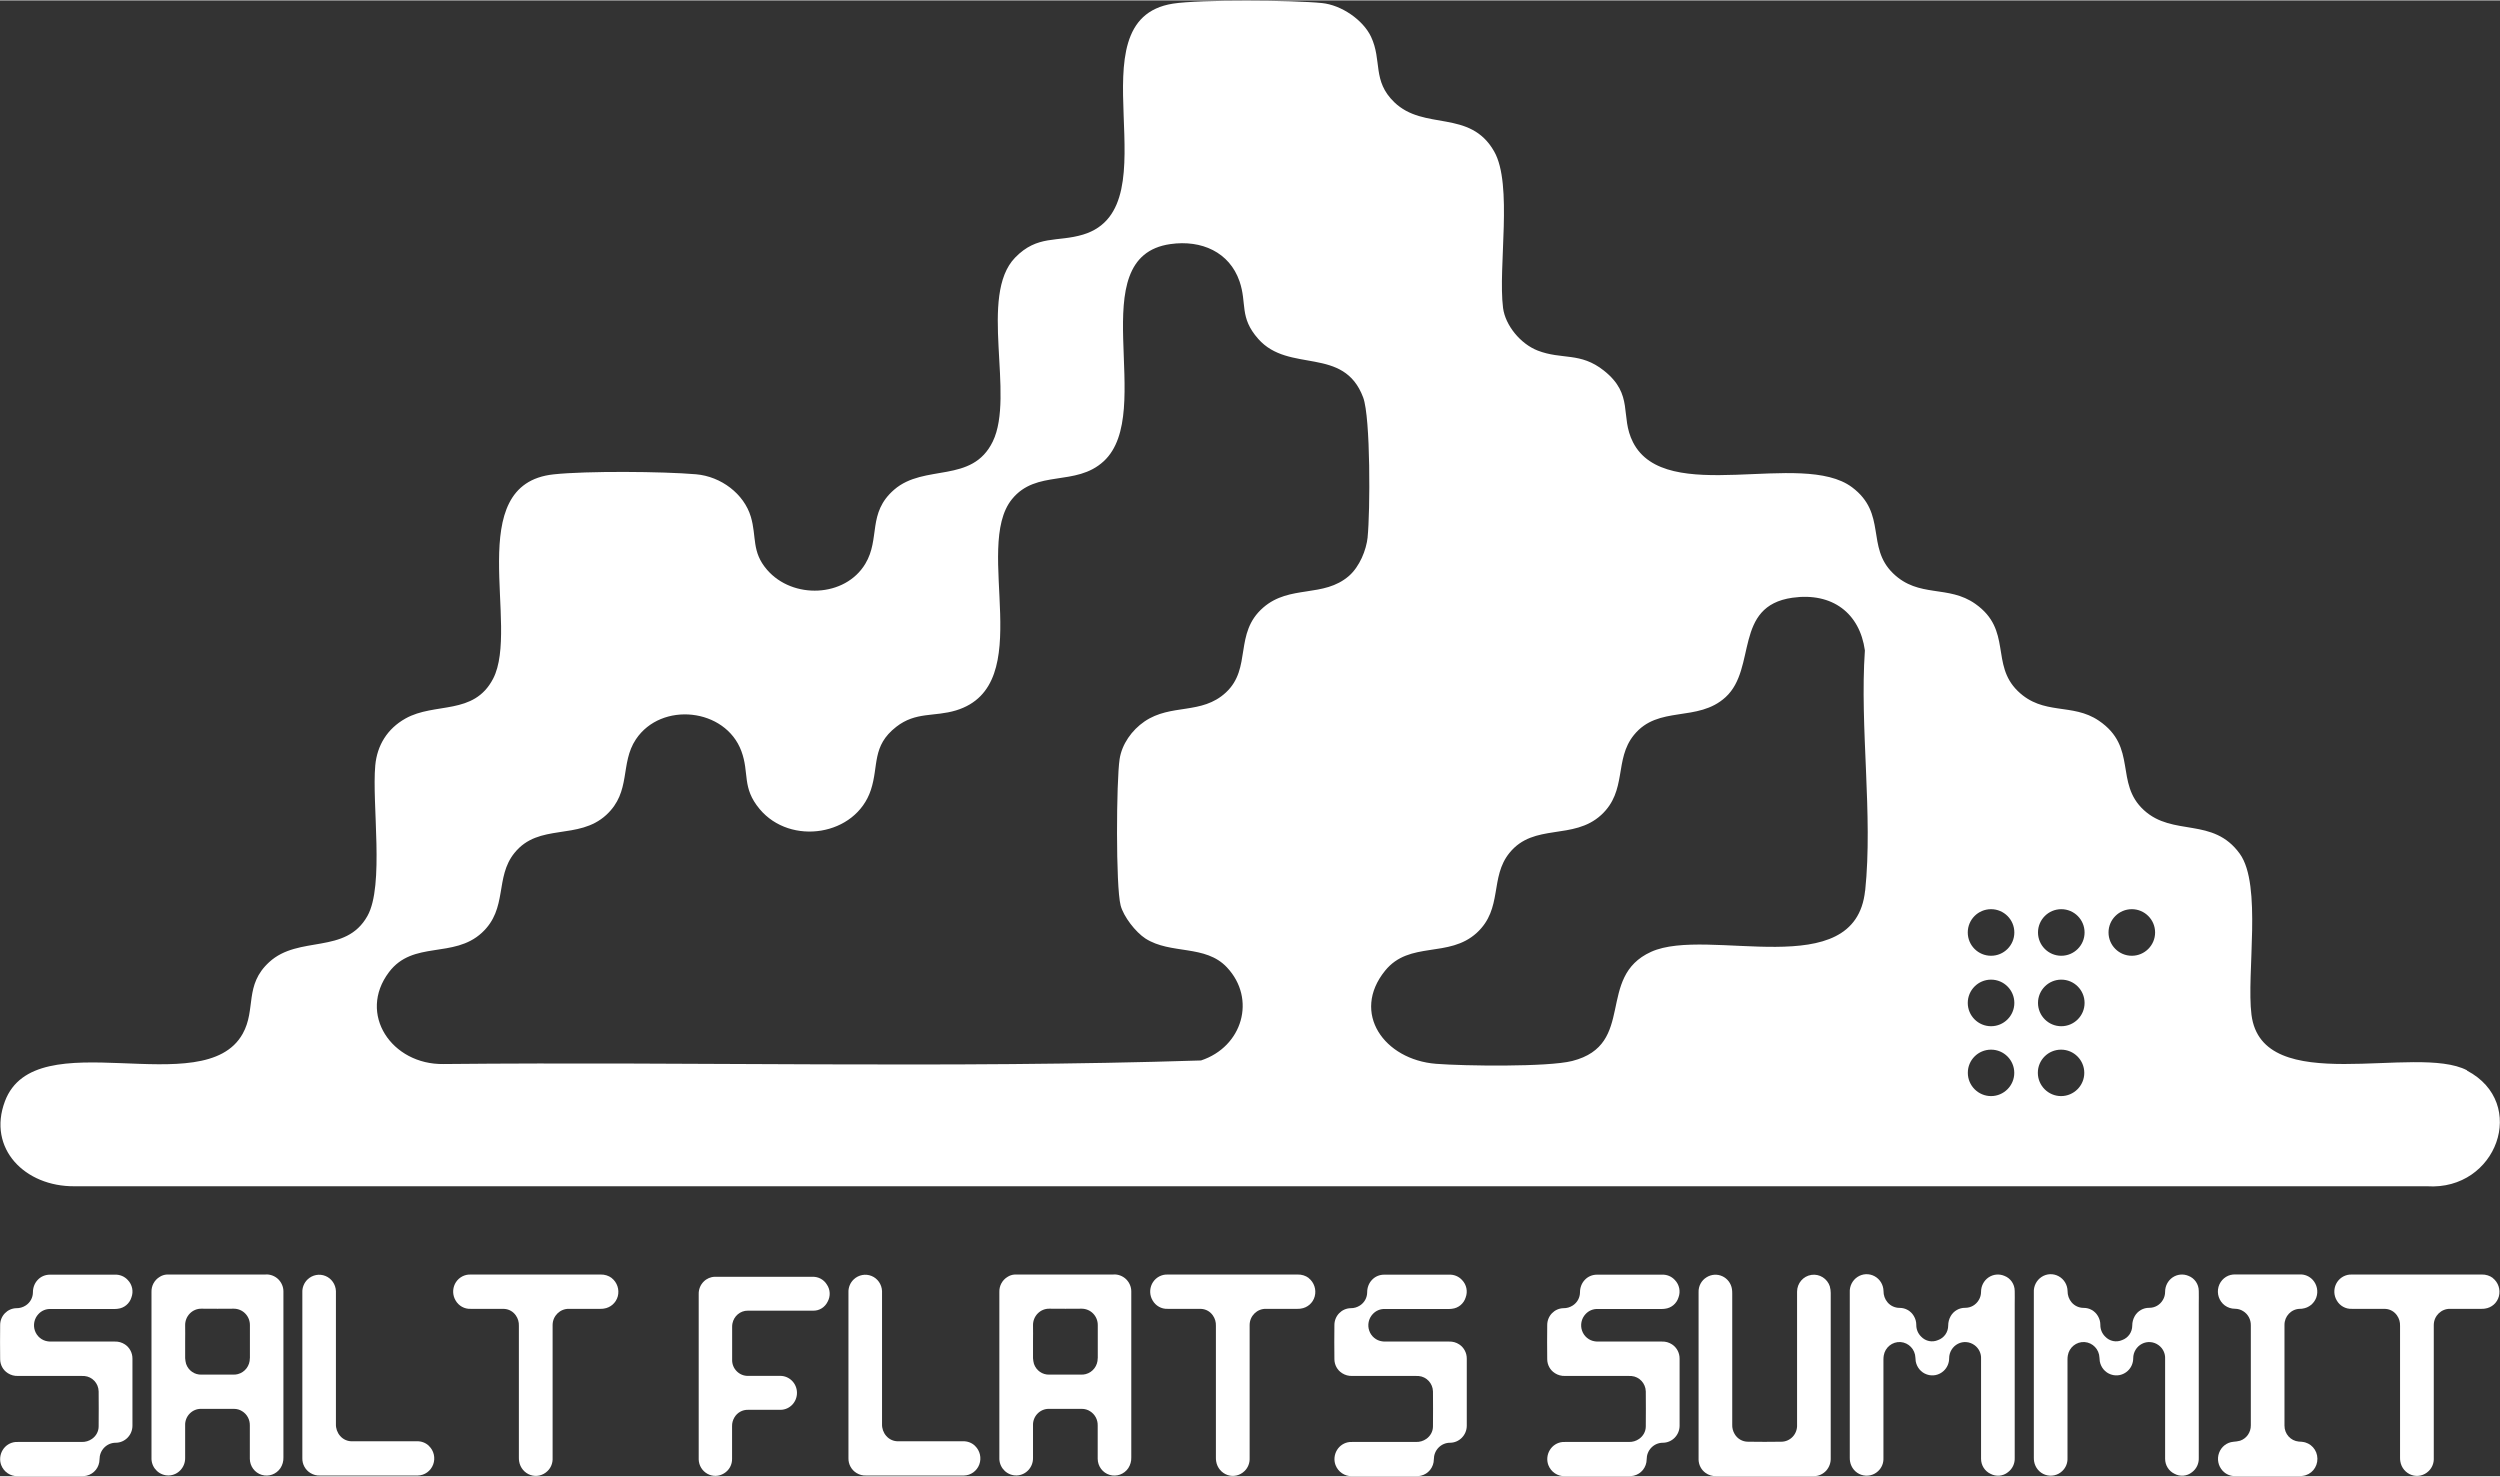
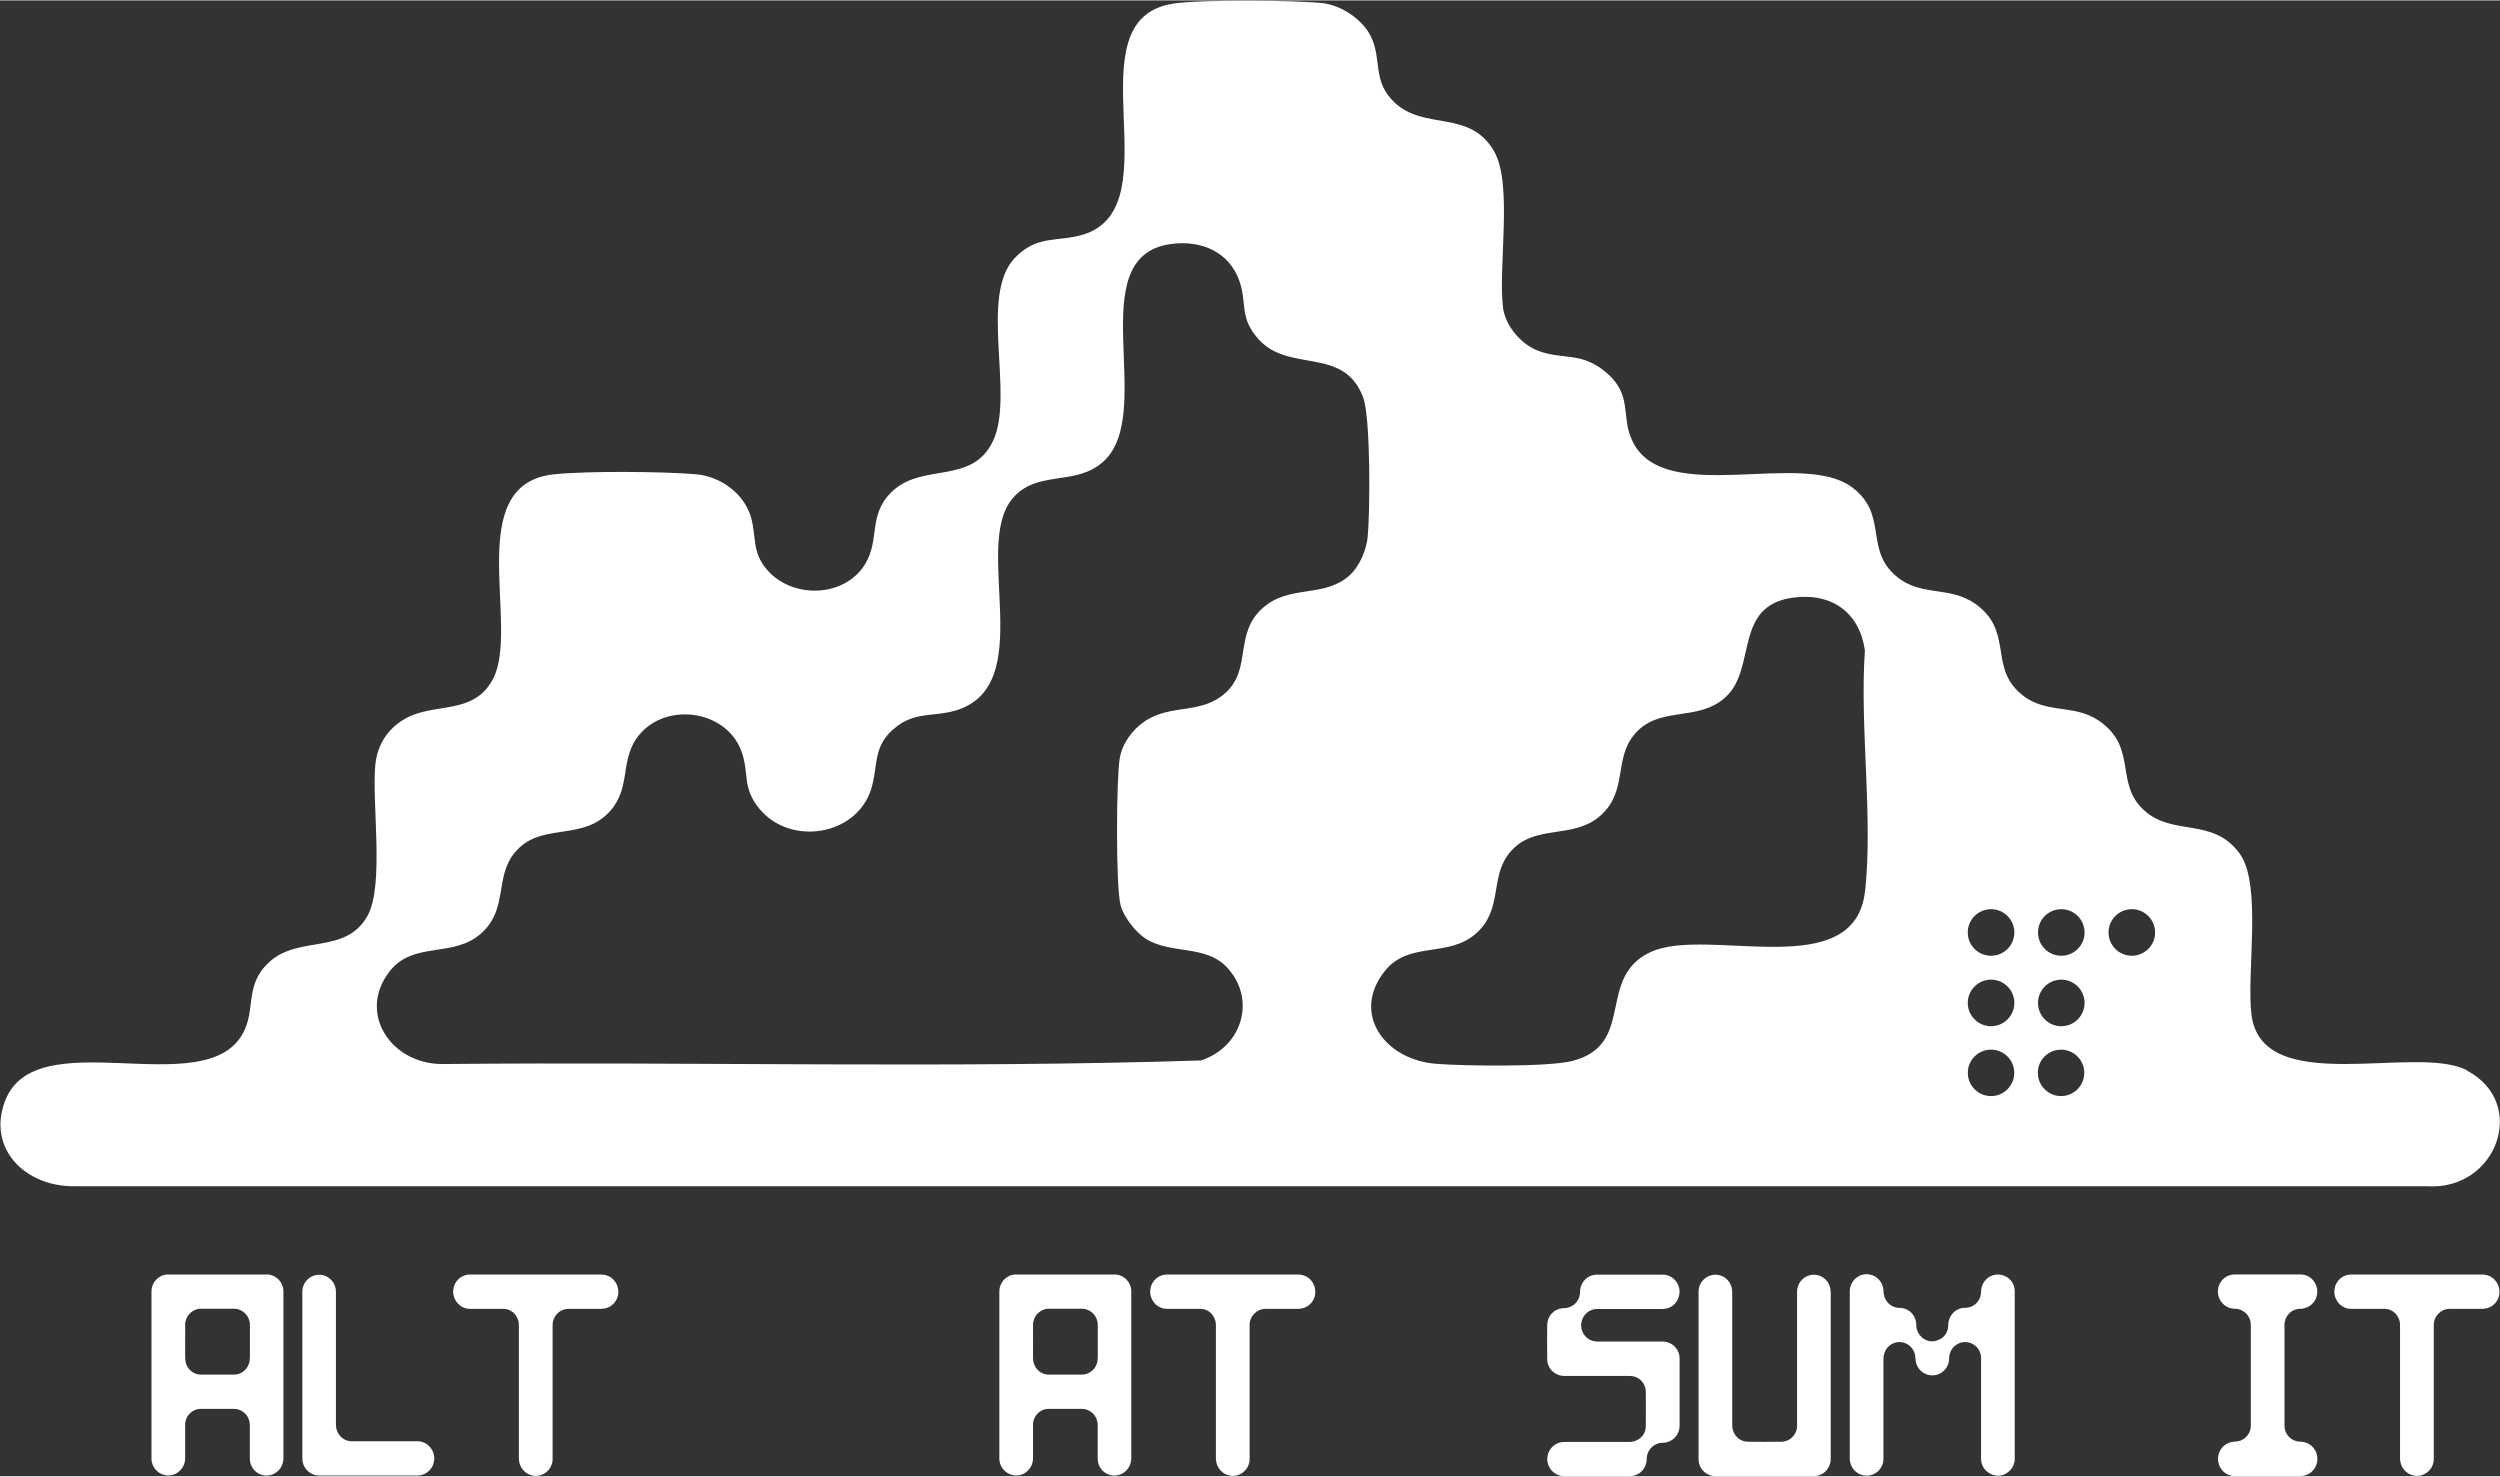
<svg xmlns="http://www.w3.org/2000/svg" id="Layer_168ae381b1f084" data-name="Layer 1" viewBox="0 0 342.42 202.13" aria-hidden="true" width="342px" height="202px">
  <rect x="0" y="0" width="342.42" height="202.13" fill="#333333" stroke="none" />
  <defs>
    <linearGradient class="cerosgradient" data-cerosgradient="true" id="CerosGradient_id78555647d" gradientUnits="userSpaceOnUse" x1="50%" y1="100%" x2="50%" y2="0%">
      <stop offset="0%" stop-color="#d1d1d1" />
      <stop offset="100%" stop-color="#d1d1d1" />
    </linearGradient>
    <linearGradient />
    <style>
      .cls-1-68ae381b1f084{
        fill: #fff;
      }
    </style>
  </defs>
-   <path class="cls-1-68ae381b1f084" d="M6.92,179.23c2.9,0,5.8,0,8.7,0,.17,0,.34,0,.51-.03.87-.09,1.61-.7,1.87-1.55.31-.82.12-1.75-.49-2.38-.45-.5-1.1-.77-1.77-.74-2.44,0-4.88,0-7.32,0h-1.59c-.63,0-1.23.25-1.66.71-.43.45-.66,1.06-.66,1.69,0,.74-.37,1.42-.99,1.82-.38.25-.83.38-1.28.37-1.23.03-2.22,1.05-2.22,2.31-.02,1.56-.02,3.12,0,4.67,0,.78.4,1.51,1.05,1.92.42.27.9.4,1.4.38h8.64c.15,0,.3,0,.45.01,1.08.09,1.93,1,1.95,2.11.02,1.6.01,3.2,0,4.79,0,.69-.35,1.32-.91,1.71-.41.29-.91.44-1.41.42-2.88,0-5.76,0-8.64,0-.15,0-.3,0-.45.01-.71.07-1.35.47-1.73,1.09-.38.62-.46,1.38-.21,2.06.36.95,1.27,1.56,2.27,1.53,2.93-.01,5.86,0,8.79,0,.22,0,.44-.02.65-.07,1.02-.24,1.75-1.16,1.76-2.23,0-.6.22-1.18.64-1.61.42-.43.98-.67,1.57-.67,1.26,0,2.29-1.04,2.3-2.32,0-1.54,0-3.07,0-4.61v-4.58c.01-.79-.38-1.53-1.03-1.96-.41-.27-.9-.41-1.39-.39-2.89,0-5.78,0-8.67,0-.17,0-.34,0-.51-.03-.81-.11-1.49-.68-1.76-1.46-.27-.78-.09-1.66.47-2.26.43-.48,1.05-.74,1.69-.71Z" />
  <path class="cls-1-68ae381b1f084" d="M36.4,174.51c-4.41,0-8.82,0-13.23,0-.1,0-.2,0-.3,0-.36.02-.71.13-1.01.33-.71.43-1.14,1.22-1.11,2.07v22.91c.07,1.27,1.13,2.25,2.38,2.21,1.25-.04,2.24-1.1,2.23-2.37,0-1.5,0-3.01,0-4.51-.02-.59.21-1.17.62-1.59.41-.42.97-.66,1.55-.65,1.5-.01,3.01,0,4.52,0,.4,0,.8.11,1.13.33.66.41,1.06,1.15,1.04,1.94,0,1.52,0,3.05,0,4.57.01,1.02.67,1.91,1.63,2.2.96.29,1.99-.08,2.56-.92.28-.43.43-.95.41-1.47,0-7.52,0-15.05,0-22.57v-.18c0-.63-.27-1.22-.71-1.66-.46-.44-1.08-.68-1.72-.65ZM34.22,185.98c.01,1.02-.67,1.92-1.64,2.17-.19.05-.39.07-.59.07-1.47,0-2.93,0-4.4,0-.94.03-1.79-.56-2.1-1.47-.07-.25-.11-.51-.13-.77,0,0,0-.02,0-.03v-2.26c0-.74.02-1.48,0-2.22-.01-.61.22-1.19.64-1.62.42-.43.99-.67,1.59-.66,1.48.02,2.95.01,4.43,0,.59,0,1.16.24,1.57.66.42.43.65,1.01.64,1.61-.01,1.51,0,3.01,0,4.51Z" />
  <path class="cls-1-68ae381b1f084" d="M58.74,197.97c-.44-.42-1.03-.64-1.64-.62-2.1,0-4.2,0-6.31,0h-2.54c-.64.02-1.25-.25-1.67-.74-.39-.45-.59-1.03-.57-1.62,0-5.96,0-11.93,0-17.89,0-.11,0-.22,0-.33-.04-.91-.6-1.72-1.43-2.06s-1.78-.16-2.44.46c-.49.46-.76,1.12-.73,1.8v19.35c0,1.12,0,2.23,0,3.35-.02.83.41,1.61,1.11,2.03.41.25.87.37,1.35.34h13.36c.94-.02,1.77-.62,2.1-1.51.33-.89.1-1.9-.59-2.55h0Z" />
  <path class="cls-1-68ae381b1f084" d="M83.79,174.99c-.44-.33-.97-.49-1.52-.48-2.96,0-5.92,0-8.88,0h-8.79c-.15,0-.3,0-.45.01-.79.08-1.48.56-1.84,1.28-.35.72-.32,1.57.09,2.26.42.74,1.22,1.19,2.06,1.15h4.23c.14,0,.28,0,.42.01.62.05,1.18.37,1.54.89.3.42.44.92.42,1.43,0,6,0,12,0,18,0,.19,0,.39.04.58.14.86.74,1.57,1.55,1.85s1.71.07,2.33-.54c.48-.46.73-1.11.7-1.78,0-5.92,0-11.84,0-17.76,0-.16,0-.32,0-.49.02-1.23,1.02-2.21,2.23-2.19h4.29c.16,0,.32,0,.48-.03.92-.12,1.68-.78,1.93-1.69.24-.93-.09-1.91-.84-2.5Z" />
-   <path class="cls-1-68ae381b1f084" d="M111.25,174.82h-12.69c-.22,0-.43,0-.65,0-.57.01-1.11.24-1.52.65-.46.45-.71,1.08-.69,1.73,0,3.75,0,7.5,0,11.25v9.75c0,.55-.01,1.11,0,1.66.03.82.49,1.56,1.2,1.95.71.39,1.57.37,2.26-.06.71-.42,1.14-1.2,1.11-2.04,0-1.48,0-2.96,0-4.43-.01-.42.1-.82.31-1.18.39-.68,1.11-1.08,1.88-1.06,1.49,0,2.98,0,4.48,0,1.25-.03,2.24-1.08,2.22-2.36-.02-1.27-1.04-2.29-2.29-2.29h-4.39c-.59.02-1.15-.21-1.57-.63-.42-.42-.65-.99-.63-1.59,0-1.5,0-3,0-4.5,0-.15.01-.3.04-.45.2-1.03,1.08-1.77,2.11-1.76,1.21,0,2.41,0,3.62,0,1.78,0,3.56.01,5.34,0,.84.02,1.6-.47,1.97-1.23.41-.74.37-1.66-.11-2.35-.42-.69-1.18-1.09-1.98-1.06Z" />
-   <path class="cls-1-68ae381b1f084" d="M133.54,197.97c-.44-.42-1.03-.64-1.64-.62-2.1,0-4.2,0-6.31,0h-2.54c-.64.02-1.25-.25-1.67-.74-.39-.45-.59-1.03-.57-1.62,0-5.96,0-11.93,0-17.89,0-.11,0-.22,0-.33-.04-.91-.6-1.72-1.43-2.06-.83-.34-1.78-.16-2.44.46-.49.46-.76,1.12-.73,1.8v19.35c0,1.12,0,2.23,0,3.35-.02.83.41,1.61,1.11,2.03.41.25.87.37,1.35.34h13.36c.94-.02,1.77-.62,2.1-1.51.33-.89.1-1.9-.59-2.55h0Z" />
  <path class="cls-1-68ae381b1f084" d="M152.53,174.51c-4.41,0-8.82,0-13.23,0-.1,0-.2,0-.3,0-.36.02-.71.13-1.01.33-.71.43-1.14,1.22-1.11,2.07v22.91c.07,1.27,1.13,2.25,2.38,2.21,1.25-.04,2.24-1.1,2.23-2.37,0-1.5,0-3.01,0-4.51-.02-.59.21-1.17.62-1.59.41-.42.97-.66,1.55-.65,1.5-.01,3.01,0,4.52,0,.4,0,.8.11,1.13.33.66.41,1.06,1.15,1.04,1.94,0,1.52,0,3.05,0,4.57.01,1.02.67,1.91,1.63,2.2.96.29,1.99-.08,2.56-.92.28-.43.43-.95.41-1.47,0-7.52,0-15.05,0-22.57v-.18c0-.63-.27-1.22-.71-1.66-.46-.44-1.08-.68-1.72-.65ZM150.35,185.98c.01,1.02-.67,1.92-1.64,2.17-.19.05-.39.07-.59.07-1.47,0-2.93,0-4.4,0-.94.03-1.79-.56-2.1-1.47-.07-.25-.11-.51-.13-.77,0,0,0-.02,0-.03v-2.26c0-.74.02-1.48,0-2.22-.01-.61.22-1.19.64-1.62.42-.43.99-.67,1.59-.66,1.48.02,2.95.01,4.43,0,.59,0,1.16.24,1.57.66.42.43.65,1.01.64,1.61-.01,1.51,0,3.01,0,4.51Z" />
  <path class="cls-1-68ae381b1f084" d="M179.26,174.99c-.44-.33-.97-.49-1.52-.48-2.96,0-5.92,0-8.88,0h-8.79c-.15,0-.3,0-.45.01-.79.08-1.48.56-1.84,1.28-.35.72-.32,1.57.09,2.26.42.74,1.22,1.19,2.06,1.15h4.23c.14,0,.28,0,.42.01.62.05,1.18.37,1.54.89.3.42.44.92.42,1.43,0,6,0,12,0,18,0,.19,0,.39.04.58.14.86.74,1.57,1.55,1.85s1.71.07,2.33-.54c.48-.46.73-1.11.7-1.78,0-5.92,0-11.84,0-17.76,0-.16,0-.32,0-.49.02-1.23,1.02-2.21,2.23-2.19h4.29c.16,0,.32,0,.48-.03.92-.12,1.68-.78,1.92-1.69.24-.93-.09-1.91-.84-2.5Z" />
-   <path class="cls-1-68ae381b1f084" d="M189.67,179.23c2.9,0,5.8,0,8.7,0,.17,0,.34,0,.51-.03.87-.09,1.61-.7,1.87-1.55.31-.82.12-1.75-.49-2.38-.45-.5-1.1-.77-1.77-.74-2.44,0-4.88,0-7.32,0h-1.59c-.63,0-1.23.25-1.66.71-.43.45-.66,1.06-.66,1.69,0,.74-.37,1.42-.99,1.82-.38.25-.83.38-1.28.37-1.23.03-2.22,1.05-2.22,2.31-.02,1.56-.02,3.12,0,4.67,0,.78.4,1.51,1.05,1.92.42.27.9.4,1.4.38h8.64c.15,0,.3,0,.45.01,1.08.09,1.93,1,1.96,2.11.02,1.6.01,3.2,0,4.79,0,.69-.35,1.32-.91,1.71-.41.29-.91.44-1.41.42-2.88,0-5.76,0-8.64,0-.15,0-.3,0-.45.01-.71.07-1.35.47-1.73,1.09-.38.62-.46,1.38-.21,2.06.36.95,1.27,1.56,2.27,1.53,2.93-.01,5.86,0,8.79,0,.22,0,.44-.02.65-.07,1.02-.24,1.75-1.16,1.76-2.23,0-.6.22-1.18.64-1.61.42-.43.98-.67,1.57-.67,1.26,0,2.29-1.04,2.3-2.32,0-1.54,0-3.07,0-4.61v-4.58c.01-.79-.38-1.53-1.03-1.96-.41-.27-.9-.41-1.39-.39-2.89,0-5.78,0-8.67,0-.17,0-.34,0-.51-.03-.81-.11-1.49-.68-1.76-1.46-.27-.78-.09-1.66.47-2.26.43-.48,1.05-.74,1.69-.71Z" />
  <path class="cls-1-68ae381b1f084" d="M218.82,179.23c2.9,0,5.8,0,8.7,0,.17,0,.34,0,.51-.03.87-.09,1.61-.7,1.87-1.55.31-.82.12-1.75-.49-2.38-.45-.5-1.1-.77-1.77-.74-2.44,0-4.88,0-7.32,0h-1.59c-.63,0-1.23.25-1.66.71-.43.45-.66,1.06-.66,1.69,0,.74-.37,1.42-.99,1.82-.38.25-.83.38-1.28.37-1.23.03-2.22,1.05-2.22,2.31-.02,1.56-.02,3.12,0,4.67,0,.78.4,1.51,1.05,1.92.42.27.9.4,1.4.38h8.64c.15,0,.3,0,.45.01,1.08.09,1.93,1,1.96,2.11.02,1.6.01,3.2,0,4.79,0,.69-.35,1.32-.91,1.71-.41.29-.91.44-1.41.42-2.88,0-5.76,0-8.64,0-.15,0-.3,0-.45.01-.71.07-1.35.47-1.73,1.09-.38.62-.46,1.38-.21,2.06.36.95,1.27,1.56,2.27,1.53,2.93-.01,5.86,0,8.79,0,.22,0,.44-.02.65-.07,1.02-.24,1.75-1.16,1.76-2.23,0-.6.22-1.18.64-1.61.42-.43.98-.67,1.57-.67,1.26,0,2.29-1.04,2.3-2.32,0-1.54,0-3.07,0-4.61v-4.58c.01-.79-.38-1.53-1.03-1.96-.41-.27-.9-.41-1.39-.39-2.89,0-5.78,0-8.67,0-.17,0-.34,0-.51-.03-.81-.11-1.49-.68-1.76-1.46-.27-.78-.09-1.66.47-2.26.43-.48,1.05-.74,1.69-.71Z" />
  <path class="cls-1-68ae381b1f084" d="M250.64,176.16c-.35-1.09-1.42-1.77-2.54-1.6-1.12.17-1.95,1.14-1.96,2.29v18.24c.03.6-.18,1.19-.59,1.63-.41.44-.98.69-1.57.69-1.52.03-3.04.02-4.56,0-.76,0-1.46-.4-1.84-1.07-.23-.39-.34-.83-.32-1.28,0-5.99,0-11.98,0-17.96,0-.2-.01-.41-.04-.61-.12-.77-.62-1.43-1.32-1.75-.7-.32-1.51-.26-2.16.15-.71.43-1.12,1.22-1.09,2.05v22.94c.02.71.37,1.38.94,1.79.43.32.96.48,1.49.45h13.4c.64,0,1.24-.29,1.67-.77.4-.46.62-1.06.6-1.68,0-4.56,0-9.12,0-13.67,0-2.99,0-5.98,0-8.97,0-.29-.04-.59-.12-.87Z" />
  <path class="cls-1-68ae381b1f084" d="M275.95,176.76c0-.93-.57-1.75-1.42-2.07-.71-.3-1.53-.22-2.17.22-.64.44-1.02,1.18-1.02,1.96,0,.4-.1.79-.31,1.13-.39.67-1.1,1.08-1.87,1.07-.81-.01-1.56.42-1.97,1.12-.23.4-.35.85-.35,1.31,0,.9-.55,1.69-1.39,1.99-.8.35-1.72.16-2.32-.48-.43-.42-.67-1-.66-1.61,0-.43-.12-.85-.34-1.21-.41-.7-1.16-1.12-1.95-1.11-.63,0-1.23-.27-1.64-.75-.37-.43-.57-.99-.56-1.57-.02-.85-.49-1.62-1.23-2.02-.74-.4-1.63-.36-2.33.1-.7.46-1.11,1.27-1.06,2.12v22.66c0,.17.01.34.04.51.15.84.73,1.54,1.53,1.81.8.27,1.68.09,2.3-.49.5-.46.77-1.11.74-1.8,0-4.49,0-8.99,0-13.48,0-.18.01-.36.04-.55.18-1.13,1.18-1.93,2.3-1.86,1.12.08,2,1,2.04,2.15,0,.16.02.32.04.48.15.84.73,1.54,1.53,1.81.8.28,1.68.09,2.3-.49.48-.44.75-1.07.75-1.73,0-.84.47-1.6,1.2-1.98s1.62-.3,2.28.19c.59.43.93,1.13.89,1.87,0,4.47,0,8.95,0,13.42v.27c0,.88.5,1.68,1.28,2.05.77.42,1.72.34,2.4-.21.61-.45.96-1.18.93-1.95,0-3.79,0-7.58,0-11.38v-9.76c0-.59.02-1.18,0-1.77Z" />
-   <path class="cls-1-68ae381b1f084" d="M301.16,176.76c0-.93-.57-1.75-1.42-2.07-.71-.3-1.53-.22-2.17.22-.64.44-1.02,1.18-1.02,1.96,0,.4-.1.79-.31,1.13-.39.67-1.1,1.08-1.87,1.07-.81-.01-1.56.42-1.97,1.12-.23.4-.35.85-.35,1.31,0,.9-.55,1.69-1.39,1.99-.8.35-1.72.16-2.32-.48-.43-.42-.67-1-.66-1.61,0-.43-.12-.85-.34-1.21-.41-.7-1.15-1.12-1.95-1.11-.63,0-1.23-.27-1.64-.75-.37-.43-.57-.99-.56-1.57-.02-.85-.49-1.62-1.23-2.02-.74-.4-1.63-.36-2.33.1-.7.46-1.11,1.27-1.06,2.12v22.66c0,.17.01.34.04.51.15.84.73,1.54,1.53,1.81.8.27,1.68.09,2.3-.49.5-.46.77-1.11.74-1.8,0-4.49,0-8.99,0-13.48,0-.18.01-.36.04-.55.18-1.13,1.18-1.93,2.3-1.86,1.12.08,2,1,2.04,2.15,0,.16.02.32.04.48.15.84.73,1.54,1.53,1.81.8.28,1.68.09,2.3-.49.48-.44.75-1.07.75-1.73,0-.84.47-1.6,1.2-1.98.73-.38,1.62-.3,2.28.19.59.43.93,1.13.89,1.87,0,4.47,0,8.95,0,13.42v.27c0,.88.5,1.68,1.28,2.05.77.42,1.72.34,2.4-.21.61-.45.96-1.18.93-1.95,0-3.79,0-7.58,0-11.38v-9.76c0-.59.02-1.18,0-1.77Z" />
  <path class="cls-1-68ae381b1f084" d="M315.31,197.42h0c-.15-.01-.3-.01-.45-.03-1.12-.1-1.97-1.05-1.96-2.2,0-4.59,0-9.18,0-13.77-.01-1.19.91-2.17,2.08-2.21.13,0,.26,0,.39-.03.86-.11,1.59-.7,1.89-1.53.29-.83.1-1.76-.49-2.41-.46-.5-1.11-.77-1.77-.74-2.94,0-5.88,0-8.82,0-.11,0-.22,0-.33.01-.93.09-1.71.75-1.98,1.67-.27.95.07,1.97.85,2.56.41.3.9.46,1.4.46.39,0,.78.11,1.11.32.68.41,1.08,1.16,1.06,1.97,0,2.28,0,4.56,0,6.84v4.03c0,.94,0,1.87,0,2.81.01.95-.58,1.8-1.46,2.1-.31.08-.62.13-.94.15-.88.08-1.64.67-1.95,1.52-.31.84-.12,1.79.49,2.45.46.5,1.11.76,1.78.73,2.92,0,5.84,0,8.76,0,.14,0,.28,0,.42-.03,1.17-.14,2.04-1.16,2.02-2.36-.01-1.2-.91-2.19-2.08-2.3Z" />
  <path class="cls-1-68ae381b1f084" d="M341.45,174.99c-.44-.33-.97-.49-1.52-.48-2.96,0-5.92,0-8.88,0h-8.79c-.15,0-.3,0-.45.01-.79.08-1.48.56-1.84,1.28-.35.72-.32,1.57.09,2.26.42.74,1.22,1.19,2.06,1.15h4.23c.14,0,.28,0,.42.01.62.05,1.18.37,1.54.89.3.42.44.92.42,1.43,0,6,0,12,0,18,0,.19,0,.39.04.58.14.86.74,1.57,1.55,1.85s1.71.07,2.33-.54c.48-.46.73-1.11.7-1.78,0-5.92,0-11.84,0-17.76,0-.16,0-.32,0-.49.02-1.23,1.02-2.21,2.23-2.19h4.29c.16,0,.32,0,.48-.03.92-.12,1.68-.78,1.92-1.69.24-.93-.09-1.91-.84-2.5Z" />
  <path class="cls-1-68ae381b1f084" d="M337.91,146.54c-6.96-3.66-28.07,3.89-29.53-7.61-.71-5.6,1.48-17.79-1.6-22.05-3.68-5.1-9.13-2.3-13.14-5.98-4.06-3.73-.8-8.61-6.17-12.25-3.65-2.48-7.58-.65-11.09-4.05-3.78-3.67-.74-8.35-5.81-11.94-3.74-2.65-7.74-.76-11.28-4.19-3.74-3.63-.79-8.17-5.62-11.79-6.89-5.16-25.53,2.66-30.01-6.18-1.81-3.57.19-6.49-3.98-9.8-3.24-2.57-5.73-1.45-9.06-2.74-2.37-.92-4.44-3.46-4.75-5.84-.71-5.6,1.37-16.91-1.22-21.44-3.32-5.83-9.6-2.78-13.69-6.75-3.03-2.94-1.63-5.66-3.17-8.95-1.09-2.31-4.05-4.35-6.72-4.62-3.91-.4-16.74-.5-20.42.08-14.16,2.24.26,27.83-12.3,31.63-3.54,1.07-6.25,0-9.31,3.15-5.04,5.19,0,18.87-3.06,25.19-2.83,5.83-9.36,3.01-13.51,6.6-3.7,3.21-1.87,6.69-3.95,10.15-2.77,4.62-9.95,4.89-13.46.82-2.15-2.49-1.4-4.49-2.22-7.26-.94-3.14-4.07-5.52-7.51-5.82-4.59-.39-14.99-.47-19.49.01-12.62,1.34-4.58,20.84-8.3,27.99-2.64,5.07-7.97,3.19-12,5.45-2.5,1.4-3.89,3.69-4.14,6.42-.48,5.26,1.26,16.46-1.07,20.62-2.98,5.35-9.4,2.6-13.46,6.33-3.45,3.16-1.76,6.46-3.63,9.81-5.32,9.53-28.4-1.88-32.57,9.26-2.42,6.46,2.73,11.69,9.54,11.63h322.23c9.54.62,13.91-11.4,5.46-15.84ZM187.33,73.48c-.19,1.83-1.12,4.07-2.55,5.33-3.5,3.06-8.11,1.18-11.76,4.35-4.06,3.53-1.51,8.28-5.11,11.63-3.34,3.1-7.5,1.48-11.15,3.97-1.74,1.19-3.1,3.11-3.41,5.16-.45,2.99-.54,17.43.14,20.04.4,1.52,2.04,3.65,3.4,4.53,3.47,2.22,8.2.79,11.16,3.95,4.05,4.31,2.14,10.87-3.55,12.75-34.5,1.11-69.19.15-103.76.49-7.08.11-11.8-6.85-7.46-12.59,3.31-4.38,8.84-1.81,12.72-5.39,3.6-3.32,1.74-7.58,4.47-10.94,3.35-4.15,8.73-1.67,12.57-5.2,3.47-3.2,1.84-7.04,4.06-10.36,3.48-5.21,12.25-4.28,14.44,1.61,1.13,3.03.03,4.98,2.51,7.95,4.23,5.06,13.16,3.67,15.23-2.62,1.1-3.34.09-6.01,3.48-8.65,2.7-2.1,5.2-1.34,8.19-2.25,11.28-3.45,2.27-22.28,7.65-28.92,3.36-4.15,8.73-1.66,12.57-5.2,7.28-6.71-3.21-28.01,9.15-29.75,4.26-.6,8.07,1.11,9.45,5.09,1.06,3.07-.06,4.93,2.57,7.9,4.2,4.76,11.71.91,14.37,8.02,1.03,2.76.96,15.73.61,19.12ZM255.46,121.92c-1.34,12.9-21.52,4.86-29.31,8.39-7.61,3.45-1.98,12.7-10.8,14.95-3.33.85-14.86.69-18.65.39-7.12-.56-11.67-6.97-6.99-12.75,3.36-4.15,8.73-1.67,12.57-5.2,3.6-3.32,1.74-7.58,4.47-10.94,3.36-4.15,8.73-1.67,12.57-5.2,3.6-3.32,1.74-7.58,4.47-10.94,3.35-4.15,8.73-1.67,12.57-5.2,4.29-3.95,1.04-12.46,9.15-13.61,5.48-.77,9.22,2.14,9.92,7.22-.72,10.53,1.12,22.54.04,32.9ZM272.71,150.07c-1.75,0-3.18-1.43-3.18-3.18-.01-1.76,1.42-3.18,3.18-3.18s3.18,1.43,3.18,3.18-1.43,3.18-3.18,3.18ZM272.71,140.5c-1.76,0-3.19-1.43-3.19-3.19s1.43-3.19,3.19-3.19,3.19,1.43,3.19,3.19-1.43,3.19-3.19,3.19ZM272.71,130.85c-1.76,0-3.19-1.42-3.19-3.19s1.43-3.19,3.19-3.19,3.19,1.43,3.19,3.19-1.43,3.19-3.19,3.19ZM282.3,150.07c-1.75,0-3.18-1.43-3.18-3.18-.01-1.76,1.42-3.18,3.18-3.18s3.18,1.43,3.18,3.18-1.43,3.18-3.18,3.18ZM282.33,140.5c-1.76,0-3.19-1.43-3.19-3.19s1.43-3.19,3.19-3.19,3.19,1.43,3.19,3.19-1.43,3.19-3.19,3.19ZM282.33,130.85c-1.76,0-3.19-1.43-3.19-3.19s1.43-3.19,3.19-3.19,3.19,1.43,3.19,3.19-1.43,3.19-3.19,3.19ZM291.99,130.85c-1.76,0-3.19-1.43-3.19-3.19s1.43-3.19,3.19-3.19,3.19,1.43,3.19,3.19-1.43,3.19-3.19,3.19Z" />
</svg>